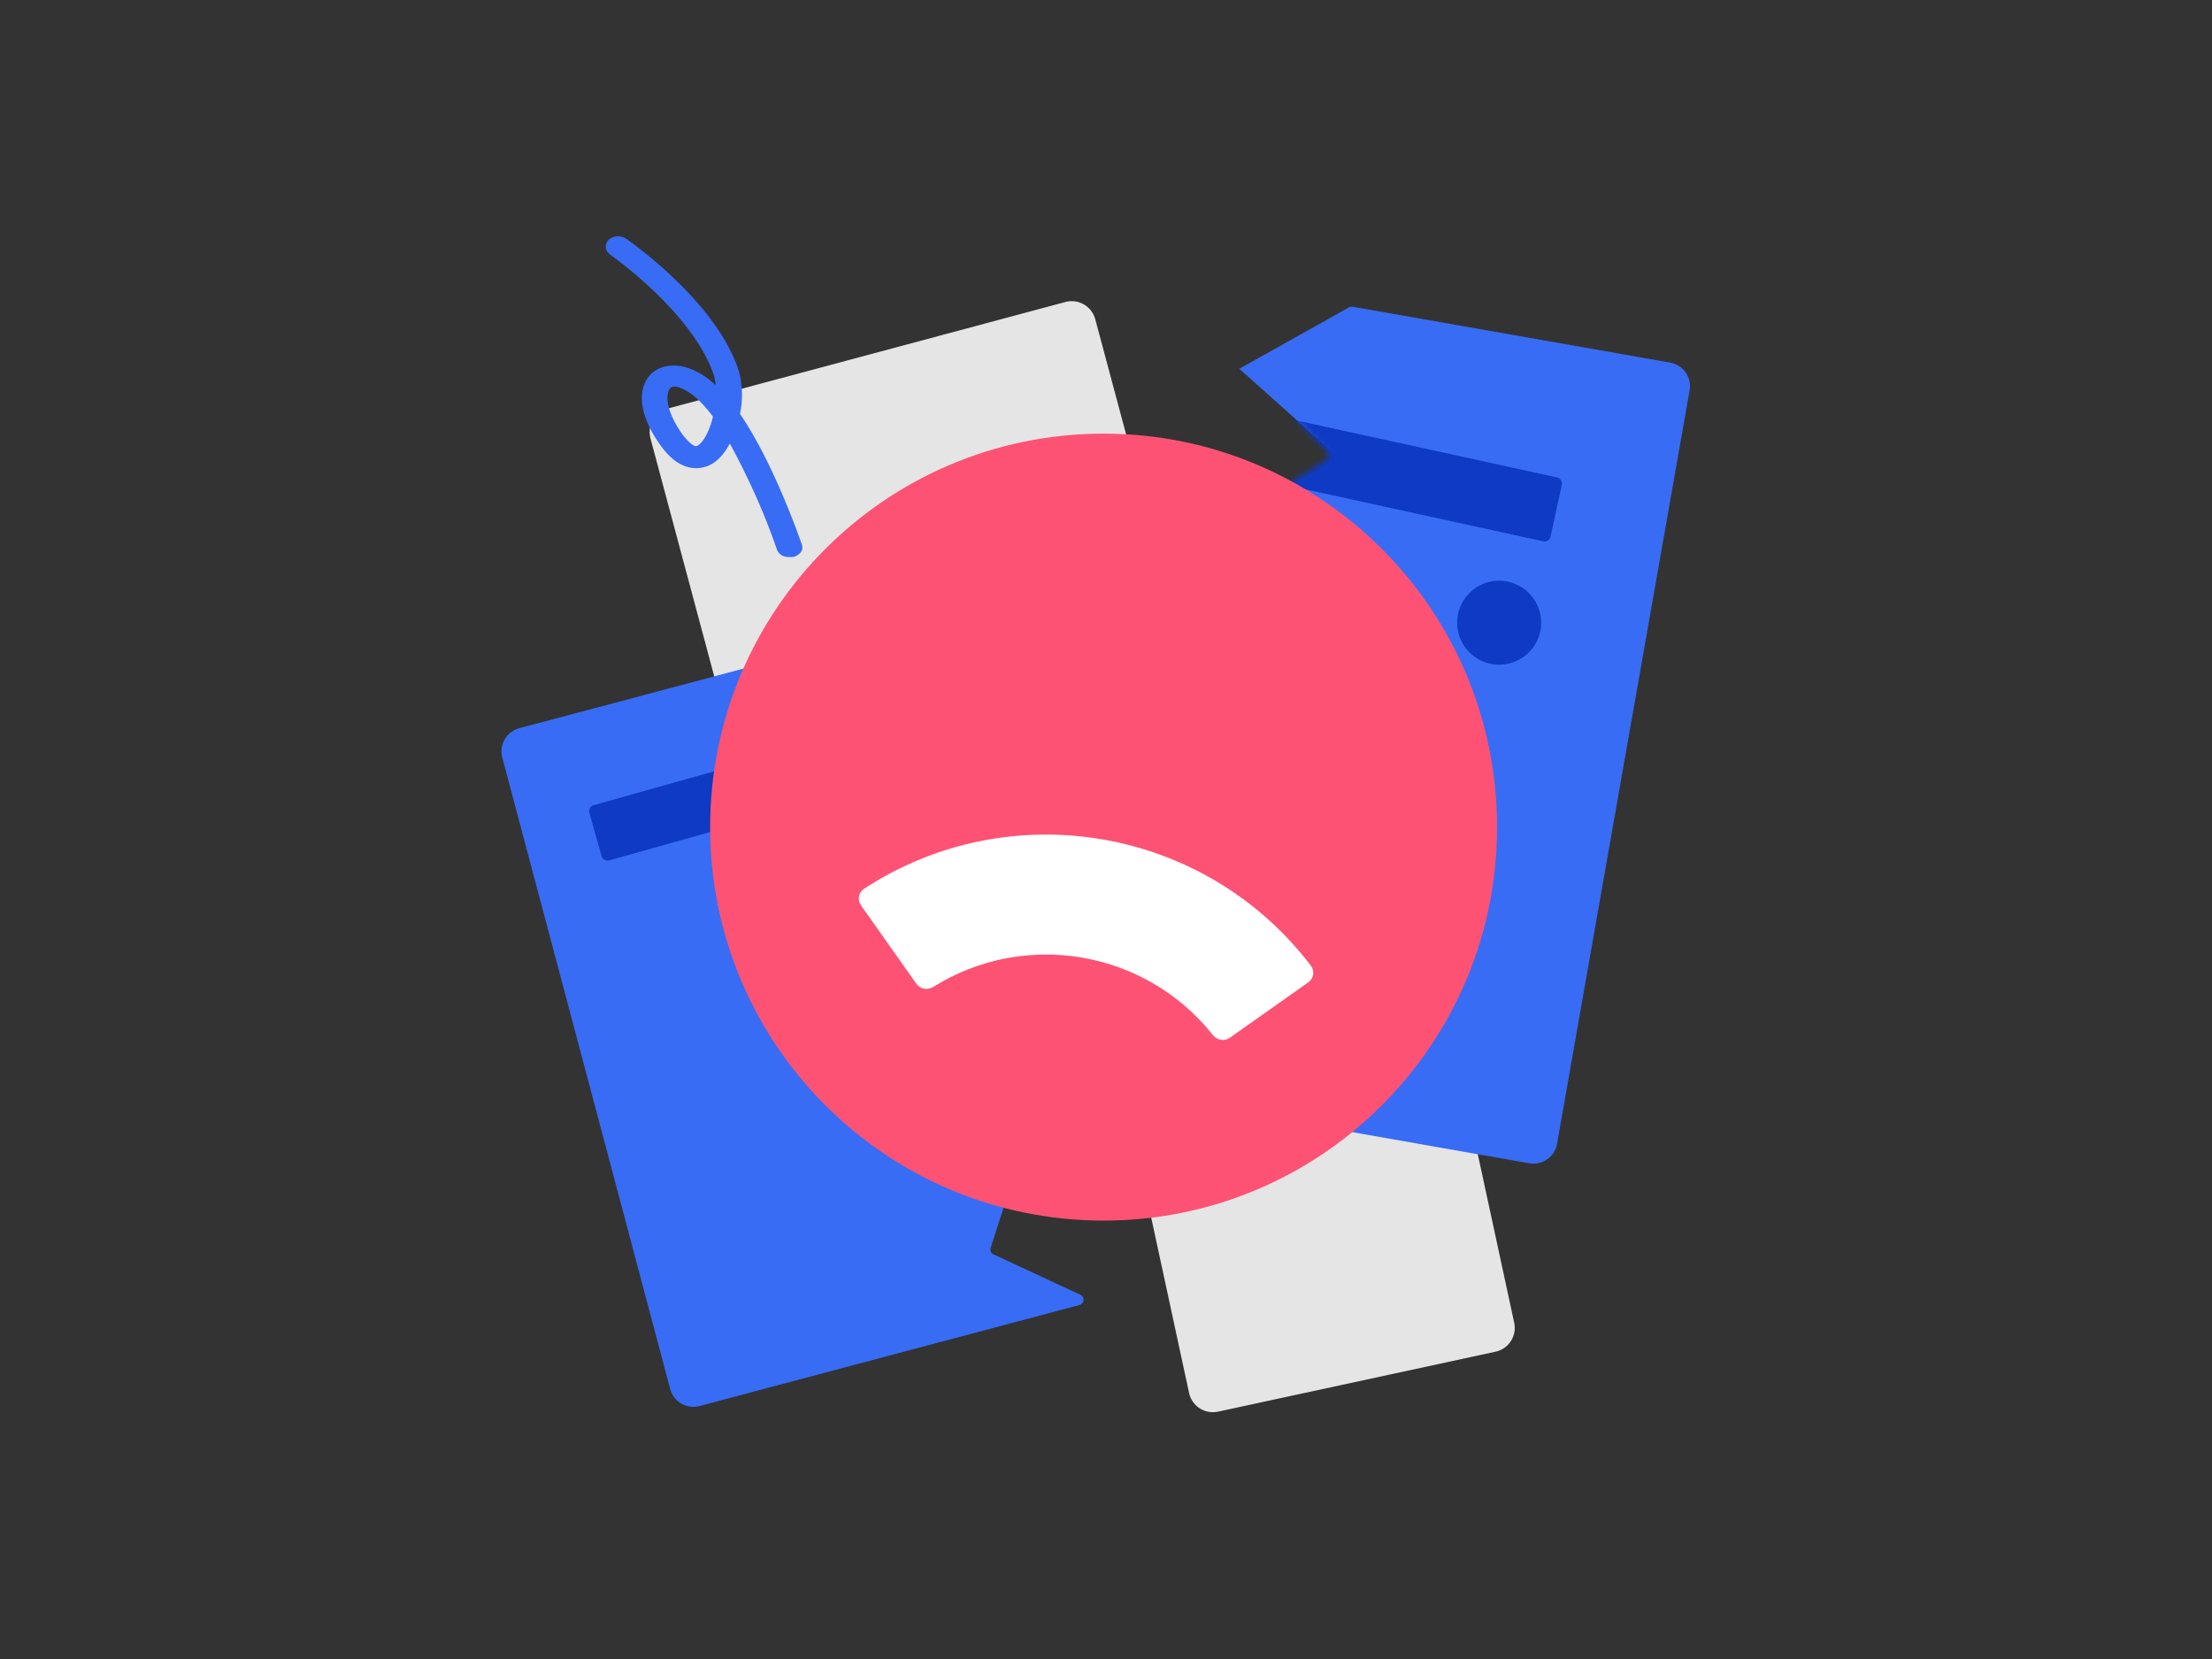
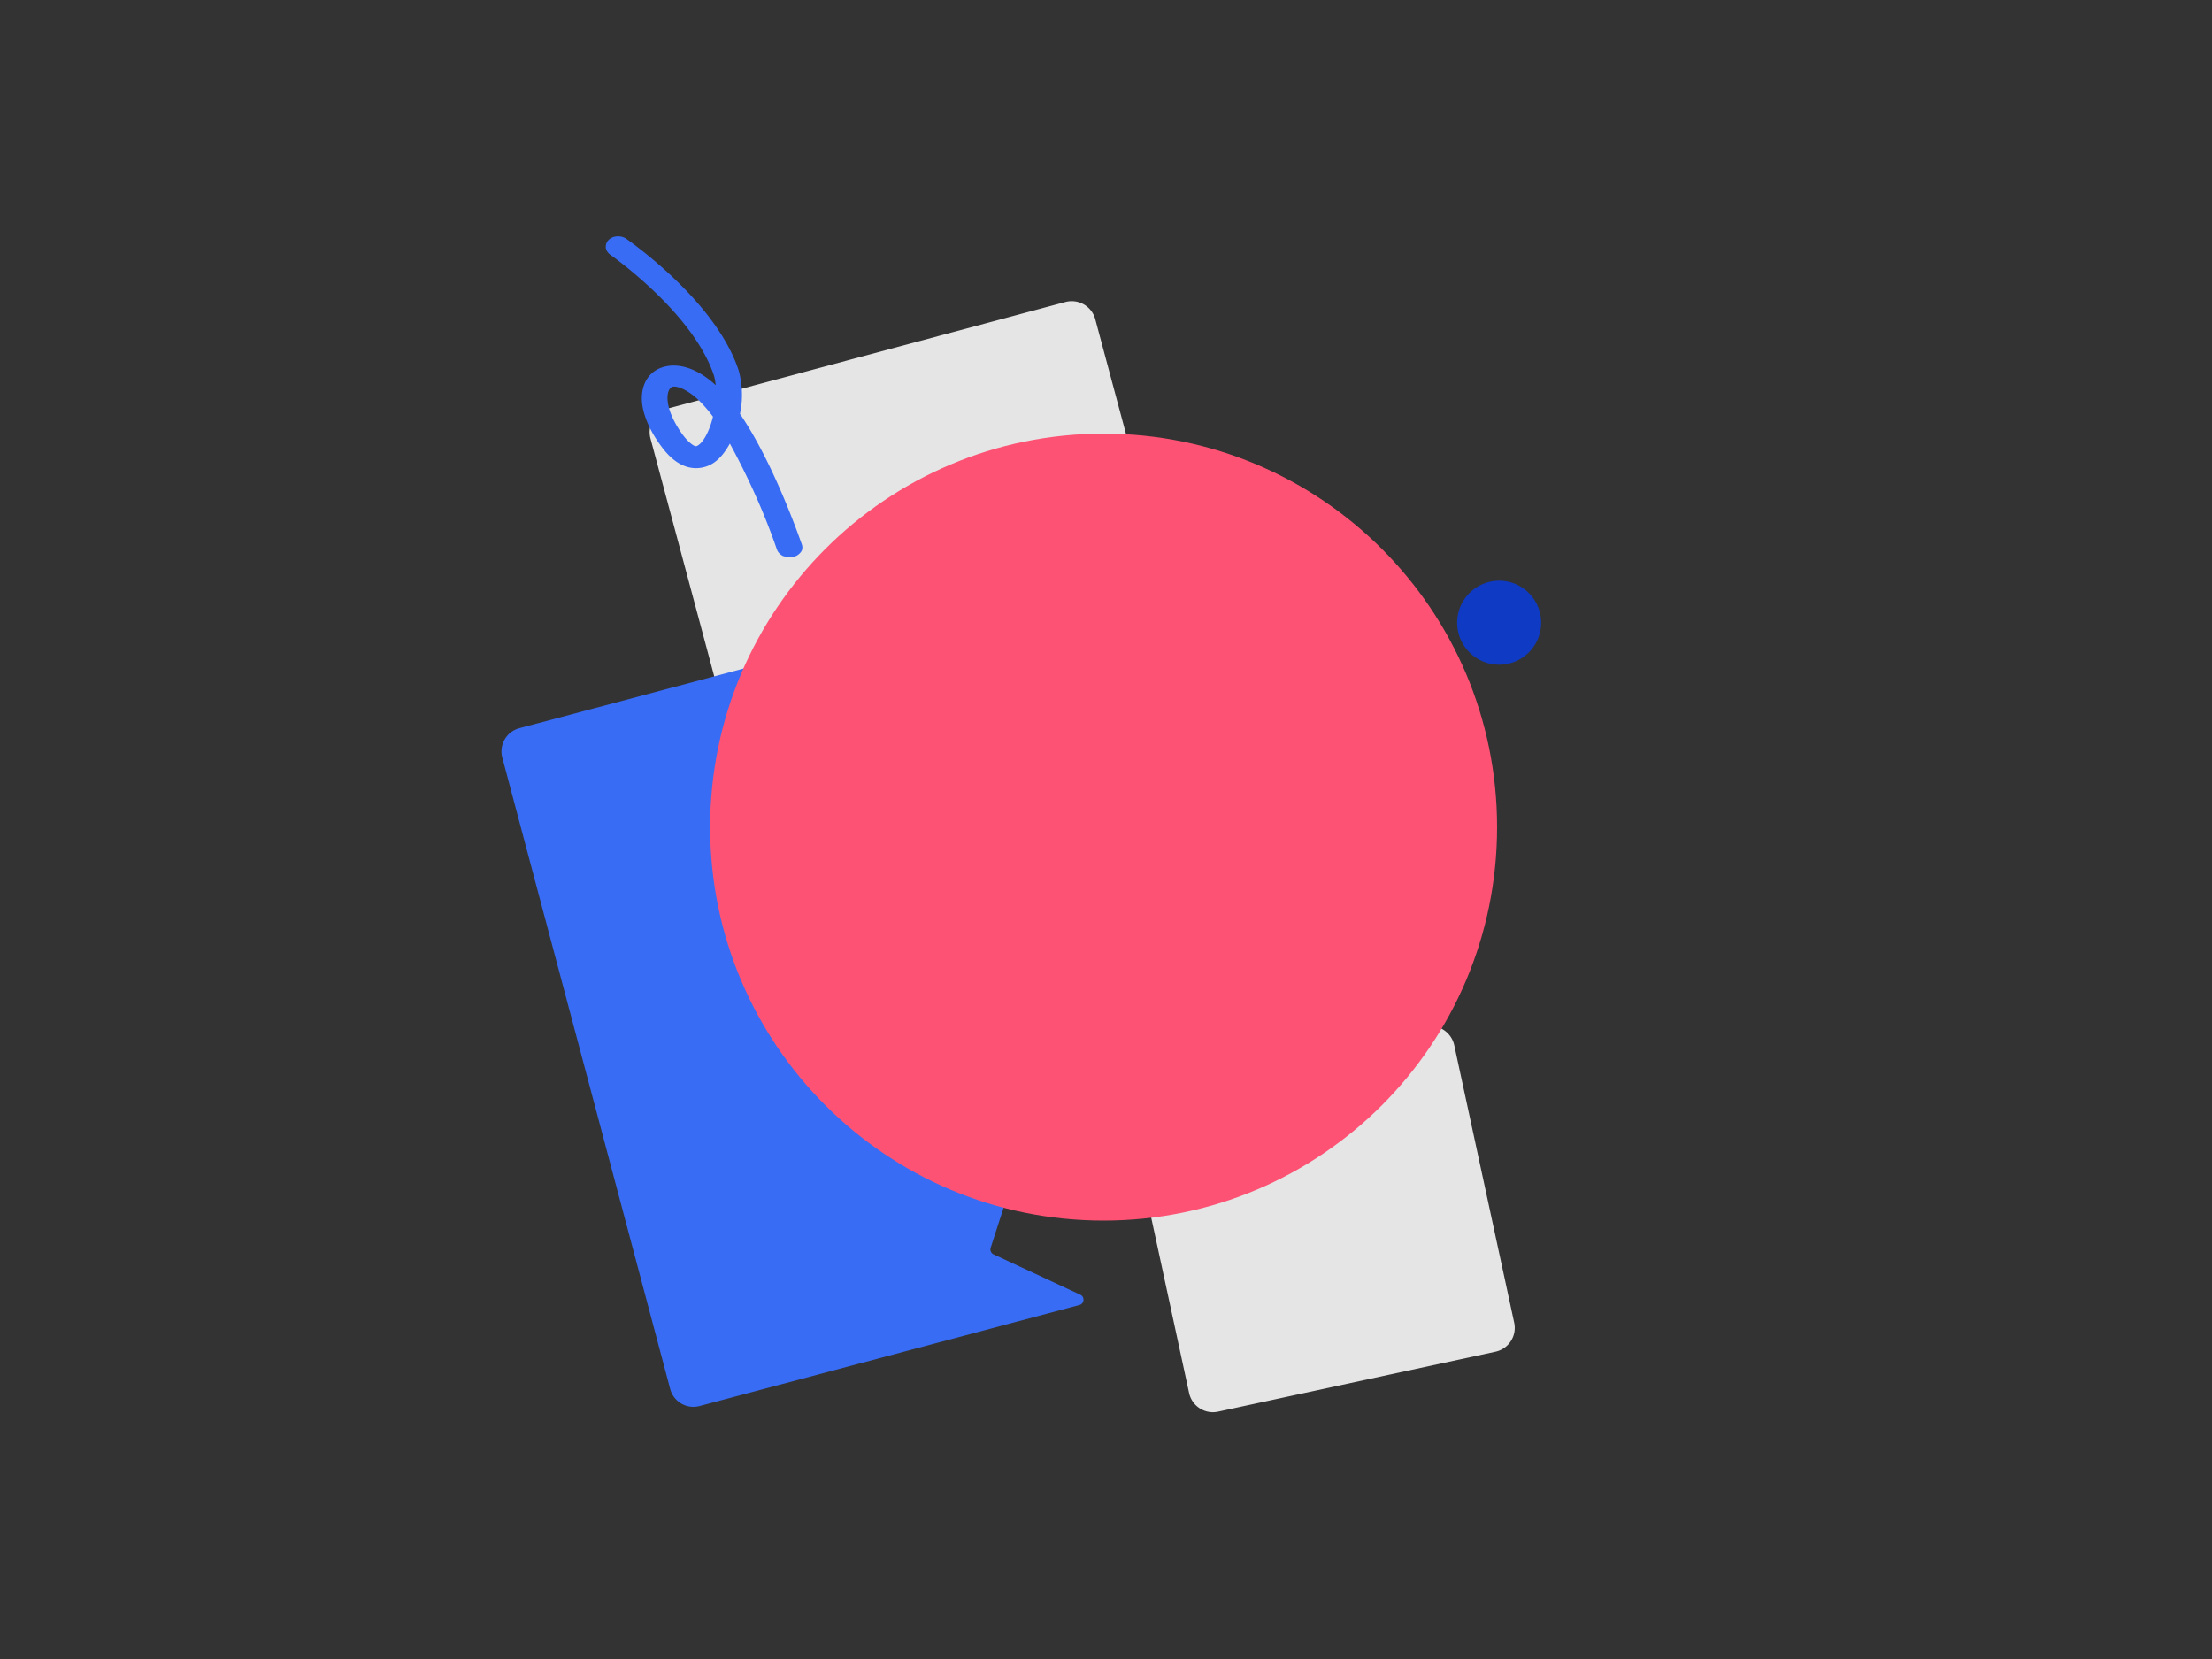
<svg xmlns="http://www.w3.org/2000/svg" viewBox="0 0 400 300" fill="none">
  <rect x="0" y="0" width="400" height="300" fill="#333333" stroke="none" />
  <path d="M117.626 79.28a4.41 4.41 0 0 1 3.118-5.4l71.914-19.269a4.41 4.41 0 0 1 5.4 3.118l19.269 71.913a4.41 4.41 0 0 1-3.118 5.4l-71.913 19.27a4.41 4.41 0 0 1-5.4-3.118l-19.27-71.914ZM204.185 201.719a4.408 4.408 0 0 1 3.378-5.24l50.173-10.84a4.407 4.407 0 0 1 5.24 3.378l10.84 50.172a4.408 4.408 0 0 1-3.378 5.241l-50.172 10.84a4.409 4.409 0 0 1-5.241-3.378l-10.84-50.173Z" fill="#E5E5E5" />
  <path d="M143.417 100.72a2.376 2.376 0 0 0 1.389-.868c.331-.41.358-.922.178-1.444-.543-1.481-5.125-14.712-11.175-23.574.546-2.536.477-5.189-.215-7.79-4.098-12.606-19.76-23.421-20.356-23.88-1-.65-2.451-.554-3.217.26a1.658 1.658 0 0 0-.47 1.087l-.013.256c.076.517.363.96.861 1.327 0 0 14.958 10.437 18.706 21.829.175.607.252 1.124.324 1.726-4.439-4.077-8.467-4.116-10.814-2.7-2.347 1.417-3.237 4.619-1.981 8.274.624 1.913 1.665 3.762 2.921 5.451 3.085 4.264 6.181 4.34 8.179 3.674 1.998-.665 3.333-2.477 4.246-4.139 3.395 6.246 6.267 12.635 8.511 19.162.179.522.574.884 1.076 1.167.609.203 1.228.235 1.85.182Zm-19.934-22.064c-3.471-4.796-3.096-8.024-2.03-8.653.533-.314 2.375.038 4.841 2.303.981.992 1.86 1.978 2.632 3.044-.662 2.786-1.911 4.943-2.964 5.316-.318.154-1.317-.496-2.479-2.01ZM90.83 136.991a4.34 4.34 0 0 1 3.078-5.308l69.378-18.448a.992.992 0 0 1 1.168 1.347l-6.853 16.149a.992.992 0 0 0 .407 1.241l14.804 8.775-8.02 9.653a.993.993 0 0 0 .15 1.415l12.062 9.488-7.97 15.385a.993.993 0 0 0 .624 1.415l16.901 4.539-17.338 14.366a.992.992 0 0 0 .297 1.698l16.41 5.902-6.782 21.017a.993.993 0 0 0 .526 1.205l15.686 7.3c.841.391.733 1.62-.164 1.858l-68.693 18.267a4.34 4.34 0 0 1-5.308-3.078L90.83 136.991Z" fill="#386CF4" />
  <mask id="a" style="mask-type:alpha" maskUnits="userSpaceOnUse" x="90" y="116" width="93" height="139">
    <path d="M90.828 136.991a4.339 4.339 0 0 1 3.078-5.308l55.666-14.802a.992.992 0 0 1 1.202 1.257l-4.992 15.824a.992.992 0 0 0 .357 1.097l12.724 9.396-6.23 9.218a.992.992 0 0 0 .138 1.274l10.503 10.006-5.937 14.944a.992.992 0 0 0 .578 1.297l14.246 5.275-13.735 13.437a.993.993 0 0 0 .268 1.606l13.95 6.627-4.676 20.559a.994.994 0 0 0 .46 1.073l13.456 8.011c.755.449.597 1.586-.252 1.812l-55.133 14.66a4.338 4.338 0 0 1-5.308-3.078L90.828 136.991Z" fill="#386CF4" />
  </mask>
  <g mask="url(#a)">
-     <rect x="106.277" y="145.907" width="29.285" height="10.367" rx="1.085" transform="rotate(-15.694 106.277 145.907)" fill="#0E3AC4" />
-   </g>
-   <path d="M281.565 206.836a4.337 4.337 0 0 1-5.024 3.521l-57.091-10.044a.99.99 0 0 1-.802-.788l-3.372-17.313a.99.99 0 0 1 .304-.921l13.18-12.073-11.836-19.055a.991.991 0 0 1 .238-1.309l17.224-13.269a.993.993 0 0 0 .338-1.092l-5.918-18.256 11.216-12.879a.994.994 0 0 0 .047-1.245l-9.466-12.696 10.553-5.711a.993.993 0 0 0 .189-1.613l-17.238-15.408 19.836-11.107a.994.994 0 0 1 .657-.111l57.414 10.1a4.338 4.338 0 0 1 3.521 5.025l-23.97 136.244Z" fill="#386CF4" />
+     </g>
  <mask id="b" style="mask-type:alpha" maskUnits="userSpaceOnUse" x="214" y="54" width="83" height="155">
    <path d="M272.383 204.964a4.34 4.34 0 0 1-5.025 3.521l-49.064-8.632a.995.995 0 0 1-.81-.831l-2.571-17.189a.991.991 0 0 1 .264-.833l11.828-12.348-9.968-18.779a.992.992 0 0 1 .219-1.208l15.448-13.671a.992.992 0 0 0 .301-.997l-4.794-18.122 10.142-13.133a.995.995 0 0 0 .049-1.144l-8.029-12.478 9.42-5.96a.992.992 0 0 0 .177-1.535l-14.781-15.007 17.546-11.464a.993.993 0 0 1 .715-.147l49.381 8.688a4.34 4.34 0 0 1 3.522 5.025l-23.97 136.244Z" fill="#386CF4" />
  </mask>
  <g mask="url(#b)">
-     <rect x="230.605" y="75.194" width="53.292" height="11.821" rx="1.085" transform="rotate(12.334 230.605 75.194)" fill="#0E3AC4" />
-   </g>
+     </g>
  <path d="M271.423 120.192a7.593 7.593 0 1 0-.93-15.155 7.593 7.593 0 0 0 .93 15.155Z" fill="#0E3AC4" />
  <path d="M199.566 220.72c39.297 0 71.152-31.856 71.152-71.152 0-39.297-31.855-71.153-71.152-71.153-39.296 0-71.152 31.856-71.152 71.153 0 39.296 31.856 71.152 71.152 71.152Z" fill="#FE5274" />
-   <path fill-rule="evenodd" clip-rule="evenodd" d="M222.395 187.654c-.979.692-2.328.453-3.072-.485-12.158-15.333-33.972-19.088-50.557-8.703-1.015.636-2.367.409-3.058-.57l-10.011-14.174c-.691-.979-.457-2.338.545-2.994 26.39-17.27 61.719-11.188 80.815 13.911.725.954.491 2.313-.487 3.004l-14.175 10.011Z" fill="#fff" />
</svg>